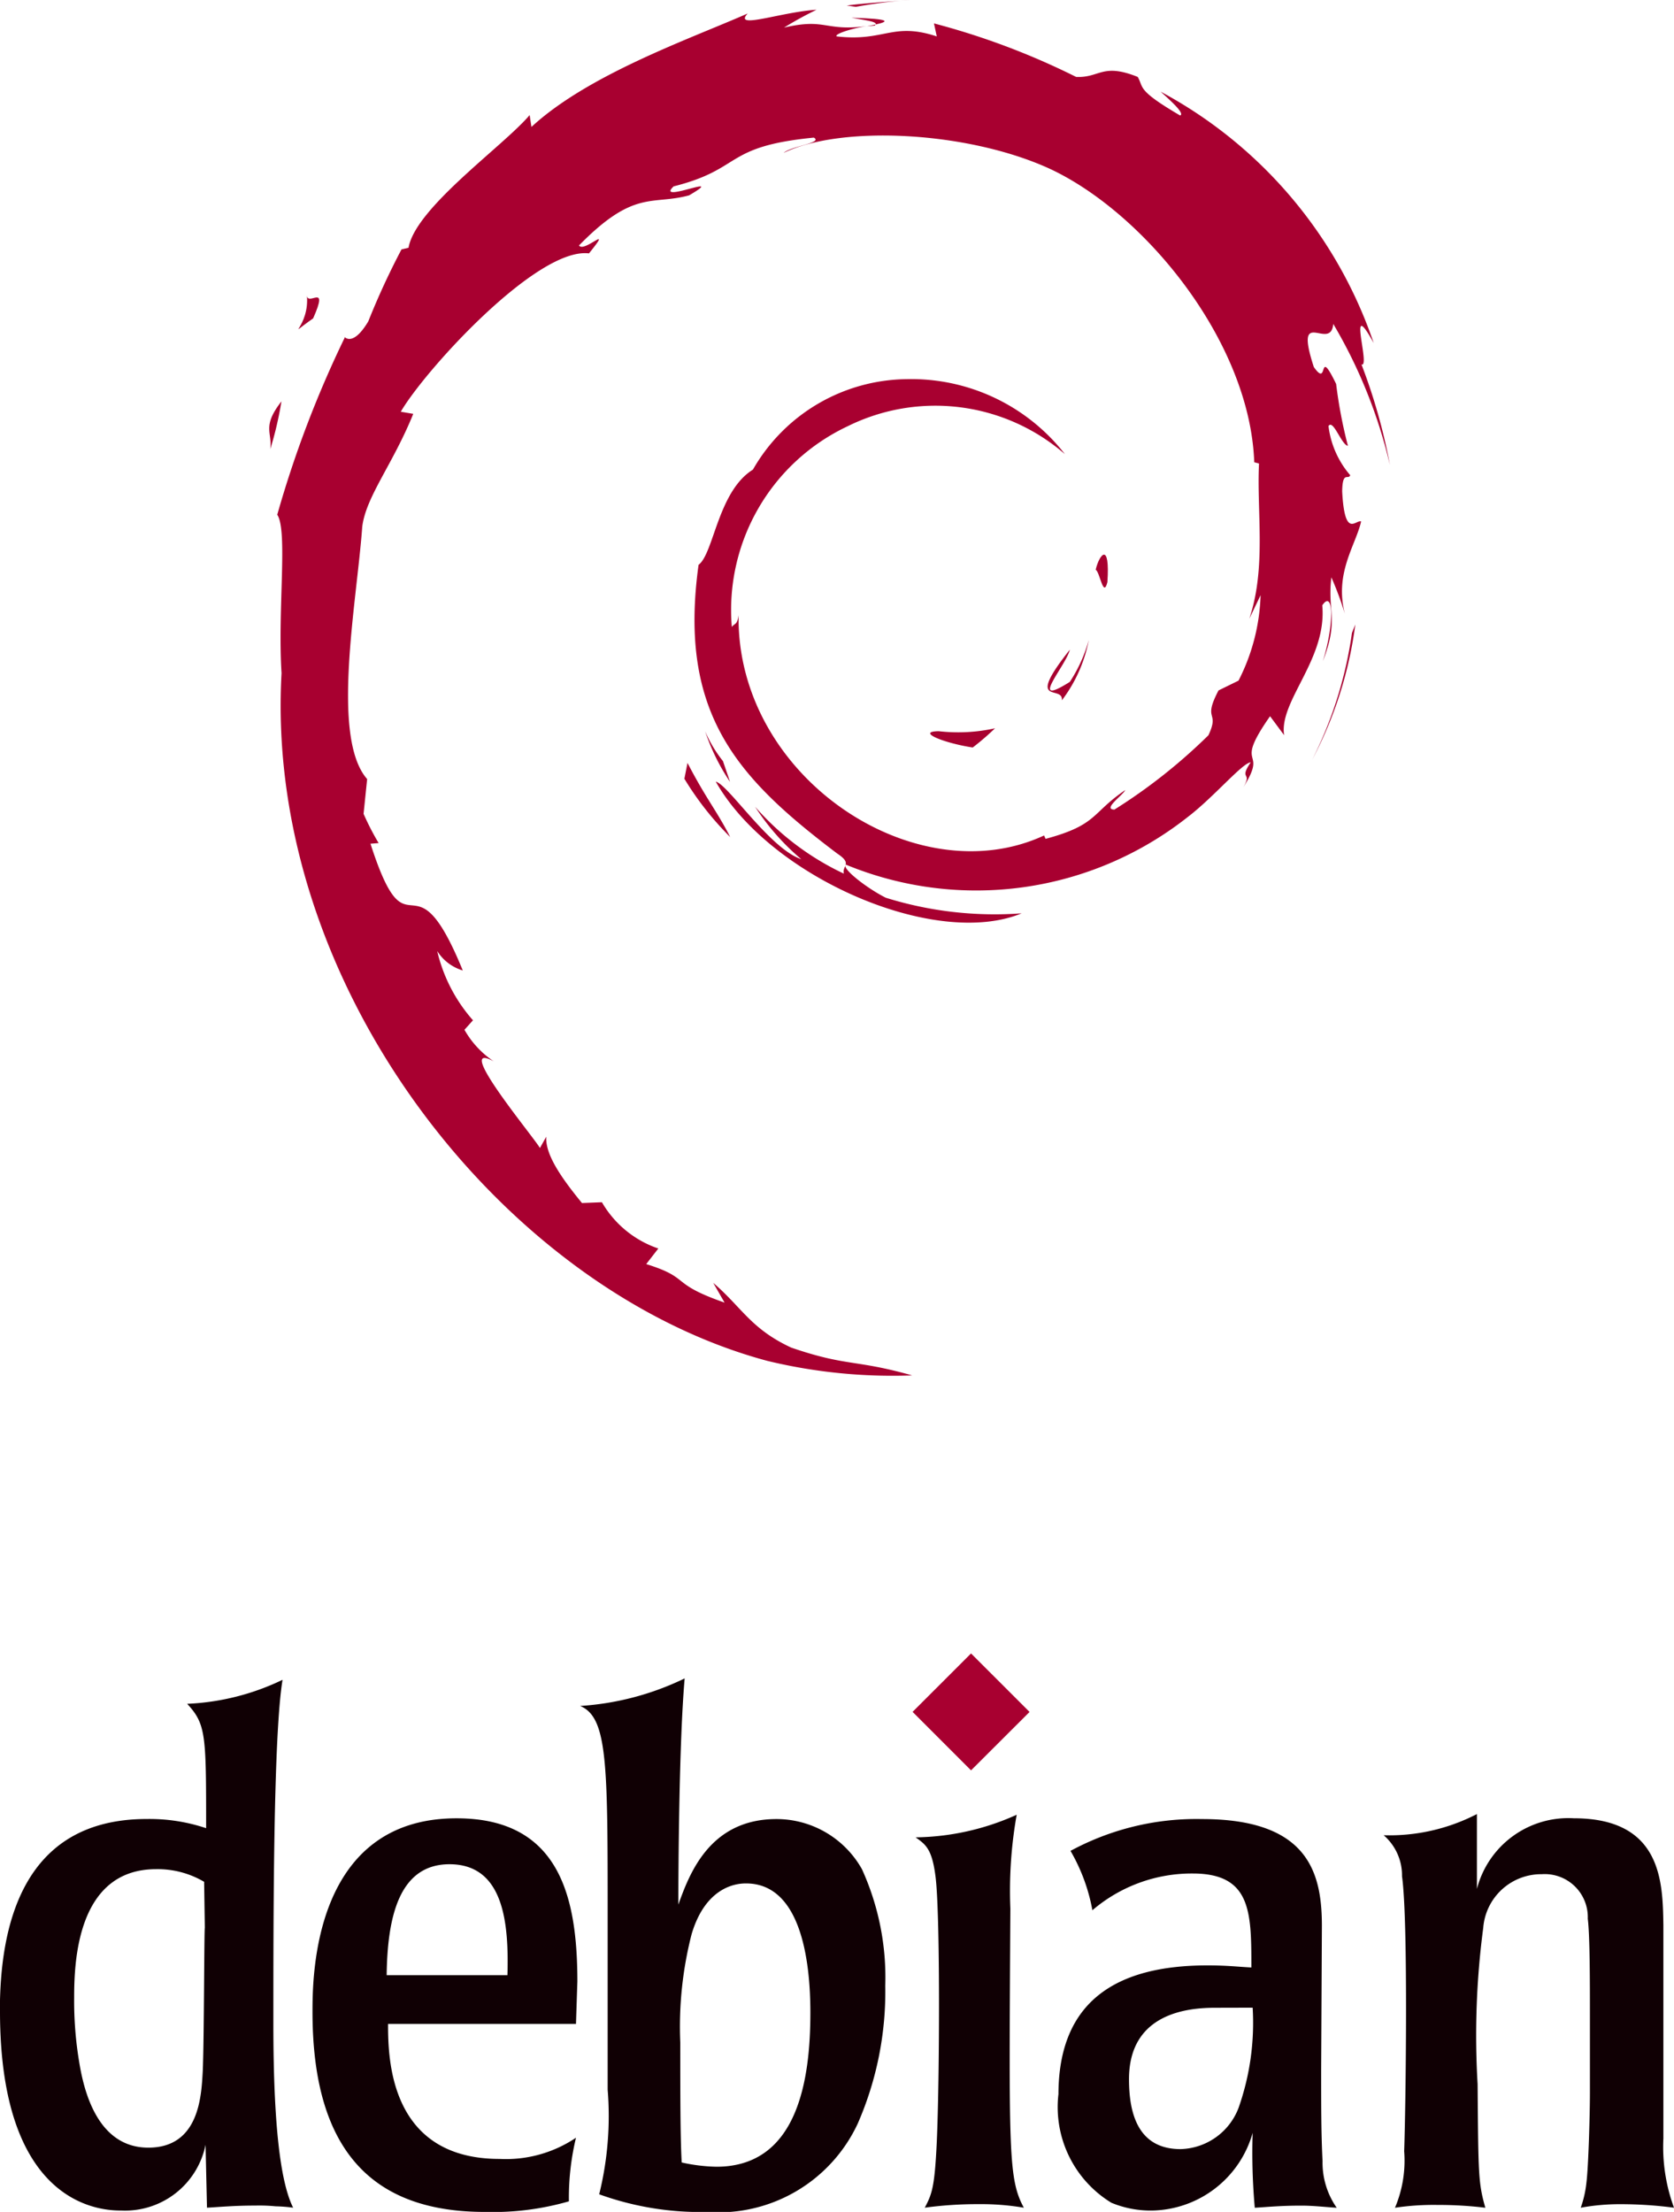
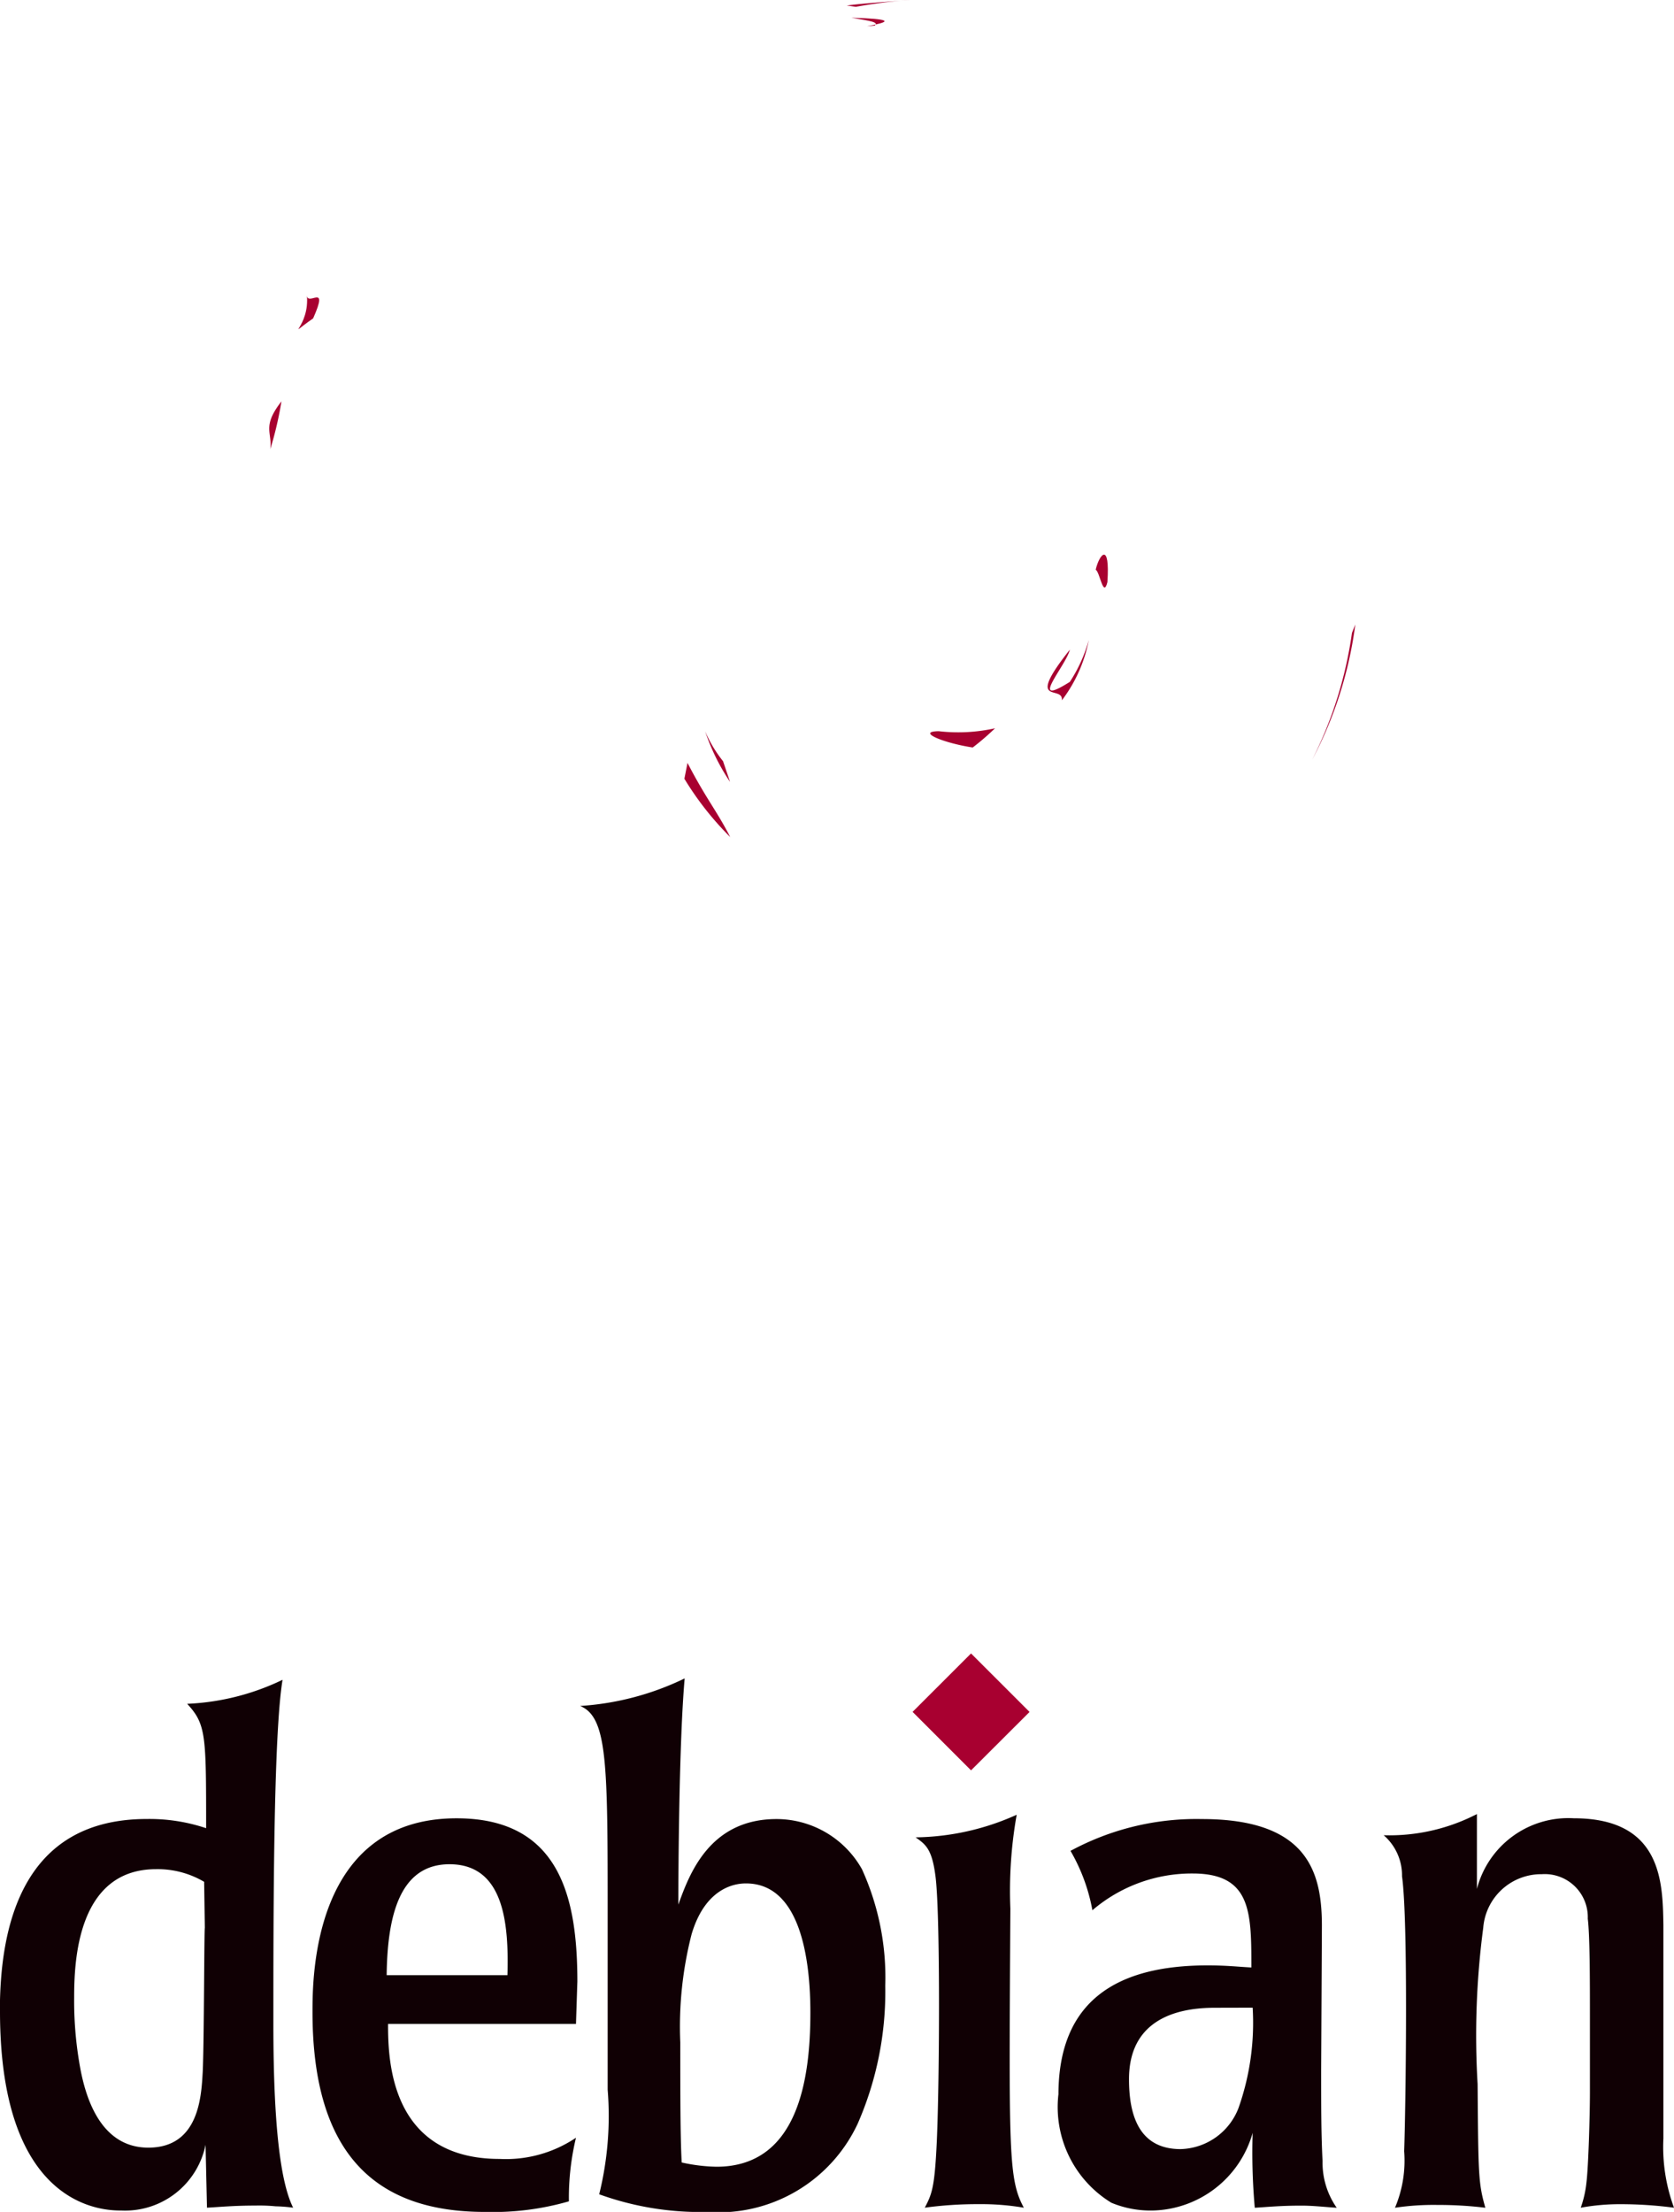
<svg xmlns="http://www.w3.org/2000/svg" id="debian" width="53" height="70" viewBox="0 0 53 70">
  <defs>
    <style>
            .cls-1{fill:#a80030}.cls-2{fill:#100004}
        </style>
  </defs>
  <path id="Path_16" d="M60.681 47.546c-.721.01.136.371 1.077.516.261-.2.5-.408.706-.608a5.394 5.394 0 0 1-1.783.092" class="cls-1" data-name="Path 16" transform="translate(-30.961 -24.406)" />
  <path id="Path_17" d="M68.5 43.6a4.569 4.569 0 0 0 .854-1.913 4.675 4.675 0 0 1-.6 1.327c-1.348.849-.127-.5 0-1.019-1.449 1.826-.2 1.095-.253 1.6" class="cls-1" data-name="Path 17" transform="translate(-34.882 -21.435)" />
  <path id="Path_18" d="M71.552 37.01c.088-1.3-.255-.888-.371-.393.134.07.241.916.371.393" class="cls-1" data-name="Path 18" transform="translate(-36.491 -18.587)" />
  <path id="Path_19" d="M55.3 1.163c.385.069.832.122.768.214.423-.093.518-.177-.768-.214" class="cls-1" data-name="Path 19" transform="translate(-28.346 -.602)" />
  <path id="Path_20" d="M56.6 1.606l-.271.056.252-.023.018-.033" class="cls-1" data-name="Path 20" transform="translate(-28.879 -.831)" />
-   <path id="Path_21" d="M49.321 19.136a6.333 6.333 0 0 1-.7 2.735l-.633.31c-.518.991.051.629-.319 1.418a17.491 17.491 0 0 1-2.977 2.353c-.384-.008.26-.447.344-.618-1.082.732-.868 1.1-2.523 1.544l-.048-.107c-4.079 1.892-9.746-1.857-9.672-6.971-.043.324-.124.243-.214.374a6.427 6.427 0 0 1 3.668-6.354 6.256 6.256 0 0 1 6.878.883 6.166 6.166 0 0 0-5.011-2.373 5.678 5.678 0 0 0-4.867 2.863c-1.109.688-1.238 2.653-1.721 3.013-.651 4.711 1.223 6.745 4.393 9.139.5.331.14.382.207.634a8.585 8.585 0 0 1-2.81-2.117 7.478 7.478 0 0 0 1.462 1.66c-.994-.331-2.32-2.371-2.707-2.454 1.712 3.02 6.943 5.3 9.684 4.167a11.586 11.586 0 0 1-4.3-.493c-.6-.3-1.412-.932-1.267-1.049a10.811 10.811 0 0 0 10.836-1.514c.824-.632 1.723-1.707 1.983-1.722-.391.58.067.279-.234.791.819-1.3-.357-.531.847-2.251l.445.6c-.167-1.083 1.364-2.4 1.208-4.108.351-.523.391.564.019 1.767.517-1.335.137-1.55.269-2.653a10.056 10.056 0 0 1 .428 1.155c-.337-1.291.344-2.173.514-2.924-.167-.072-.52.57-.6-.954.012-.662.188-.347.255-.51a2.917 2.917 0 0 1-.688-1.556c.151-.229.407.593.615.626a14.965 14.965 0 0 1-.373-1.958c-.607-1.25-.215.167-.707-.537-.646-1.986.536-.461.616-1.363a15.847 15.847 0 0 1 1.793 4.462 18.062 18.062 0 0 0-.9-3.18c.3.124-.479-2.251.387-.678a14.226 14.226 0 0 0-6.745-7.954c.34.307.771.694.617.754-1.388-.813-1.144-.877-1.343-1.221-1.129-.453-1.2.037-1.951 0a23.331 23.331 0 0 0-4.5-1.693l.089.411c-1.411-.463-1.644.175-3.168 0-.093-.071.489-.259.968-.327-1.364.178-1.3-.265-2.636.049A11.348 11.348 0 0 1 35.261.64c-1.112.067-2.656.638-2.18.118-1.814.8-5.037 1.919-6.846 3.59l-.057-.375c-.829.98-3.614 2.928-3.835 4.2l-.222.051A23.55 23.55 0 0 0 21.07 10.5c-.564.947-.827.365-.746.514a34.234 34.234 0 0 0-2.137 5.606c.339.5.008 3.008.136 5.015-.556 9.913 7.061 19.539 15.387 21.765a16.894 16.894 0 0 0 4.578.458c-1.821-.514-2.056-.272-3.831-.881-1.28-.595-1.56-1.273-2.467-2.048l.359.625c-1.778-.62-1.034-.767-2.48-1.219l.383-.493a3.281 3.281 0 0 1-1.786-1.464l-.631.025c-.757-.92-1.161-1.585-1.131-2.1l-.2.358c-.231-.39-2.787-3.455-1.461-2.741a2.949 2.949 0 0 1-.929-1l.27-.3a5.04 5.04 0 0 1-1.133-2.192 1.444 1.444 0 0 0 .81.615c-1.612-3.94-1.7-.217-2.922-4.011l.258-.02a8.463 8.463 0 0 1-.477-.926l.113-1.1c-1.16-1.321-.324-5.62-.156-7.978.115-.959.968-1.979 1.616-3.58l-.395-.067c.755-1.3 4.31-5.212 5.958-5.011.8-.987-.159 0-.315-.252 1.753-1.787 2.3-1.263 3.486-1.585 1.275-.746-1.095.292-.49-.284 2.205-.555 1.562-1.262 4.438-1.543.3.17-.7.263-.956.483 1.836-.886 5.812-.684 8.4.491 3 1.381 6.363 5.461 6.5 9.3l.151.04c-.076 1.526.237 3.291-.307 4.912l.368-.768" class="cls-1" data-name="Path 21" transform="translate(-9.409 -.331)" />
  <path id="Path_22" d="M44.549 49.695l-.1.505a9.693 9.693 0 0 0 1.451 1.845c-.435-.849-.758-1.2-1.354-2.35" class="cls-1" data-name="Path 22" transform="translate(-22.781 -25.555)" />
-   <path id="Path_23" d="M46.373 48.593a4.063 4.063 0 0 1-.566-.944 6.615 6.615 0 0 0 .788 1.6l-.223-.654" class="cls-1" data-name="Path 23" transform="translate(-23.481 -24.504)" />
+   <path id="Path_23" d="M46.373 48.593a4.063 4.063 0 0 1-.566-.944 6.615 6.615 0 0 0 .788 1.6" class="cls-1" data-name="Path 23" transform="translate(-23.481 -24.504)" />
  <path id="Path_24" d="M86.6 40.675l-.106.266a12.824 12.824 0 0 1-1.257 4.01 12.641 12.641 0 0 0 1.363-4.276" class="cls-1" data-name="Path 24" transform="translate(-43.69 -20.912)" />
  <path id="Path_25" d="M55.284.215A15.534 15.534 0 0 1 57 0c-.675.056-1.346.09-2.009.175l.292.041" class="cls-1" data-name="Path 25" transform="translate(-28.183)" />
  <path id="Path_26" d="M19.842 19.308c.112 1.04-.782 1.444.2.757.526-1.184-.2-.327-.2-.757" class="cls-1" data-name="Path 26" transform="translate(-10.128 -9.989)" />
  <path id="Path_27" d="M17.7 27.662a11.231 11.231 0 0 0 .353-1.512c-.624.8-.288.969-.353 1.512" class="cls-1" data-name="Path 27" transform="translate(-9.142 -13.448)" />
  <path id="Path_28" d="M6.485 117.091c-.022.023-.022 3.623-.067 4.562-.044.76-.112 2.393-1.722 2.393-1.655 0-2.058-1.9-2.192-2.728a11.689 11.689 0 0 1-.156-2.013c0-1.074.067-4.072 2.594-4.072a2.9 2.9 0 0 1 1.521.4zM0 119.73c0 6.306 3.355 6.306 3.847 6.306a2.6 2.6 0 0 0 2.661-2.08l.045 1.99c.425-.023.85-.067 1.543-.067a5.194 5.194 0 0 1 .626.023 5.029 5.029 0 0 1 .559.044c-.358-.715-.626-2.325-.626-5.815 0-3.4 0-9.147.291-10.891a7.694 7.694 0 0 1-3.02.76c.6.649.6.984.6 3.936a5.65 5.65 0 0 0-1.878-.291c-4 0-4.652 3.49-4.652 6.085" class="cls-2" data-name="Path 28" transform="translate(0 -56.08)" />
  <path id="Path_29" d="M22.613 123.287c.023-1.856.4-3.511 1.99-3.511 1.745 0 1.878 1.923 1.834 3.511zm6.038.224c0-2.617-.514-5.189-3.824-5.189-4.562 0-4.562 5.056-4.562 6.128 0 4.54 2.035 6.329 5.457 6.329a8.69 8.69 0 0 0 2.661-.335 8.121 8.121 0 0 1 .224-2.013 3.973 3.973 0 0 1-2.416.671c-3.489 0-3.534-3.177-3.534-4.272h5.95l.043-1.319" class="cls-2" data-name="Path 29" transform="translate(-10.371 -60.779)" />
  <path id="Path_30" d="M44.9 119.727c0 2.08-.38 4.876-2.974 4.876a5.467 5.467 0 0 1-1.1-.135c-.045-.805-.045-2.192-.045-3.8a11.777 11.777 0 0 1 .358-3.422c.469-1.587 1.52-1.609 1.721-1.609 1.705-.002 2.04 2.346 2.04 4.09zm-6.418 2.438a10.312 10.312 0 0 1-.268 3.31 9.431 9.431 0 0 0 3.422.559 4.864 4.864 0 0 0 4.763-2.795 10.414 10.414 0 0 0 .872-4.362 8.271 8.271 0 0 0-.738-3.69 3.106 3.106 0 0 0-2.705-1.587c-2.147 0-2.773 1.789-3.108 2.706 0-1.14.022-5.121.2-7.157a8.854 8.854 0 0 1-3.31.872c.872.357.872 1.835.872 6.643v5.5" class="cls-2" data-name="Path 30" transform="translate(-19.243 -56.033)" />
  <path id="Path_31" d="M62.867 130.526a7.988 7.988 0 0 0-1.41-.112 12.4 12.4 0 0 0-1.721.112c.223-.425.313-.627.38-2.08.09-1.991.112-7.314-.044-8.432-.112-.85-.313-.984-.626-1.208a8 8 0 0 0 3.2-.715 13.757 13.757 0 0 0-.2 2.974c-.044 7.717-.067 8.544.426 9.461" class="cls-2" data-name="Path 31" transform="translate(-30.457 -60.66)" />
  <path id="Path_32" d="M74.78 124.339a8.086 8.086 0 0 1-.448 3.176 2.021 2.021 0 0 1-1.834 1.3c-1.343 0-1.633-1.118-1.633-2.213 0-2.1 1.879-2.26 2.728-2.26zm-6.151 2.752a3.547 3.547 0 0 0 1.678 3.422 3.24 3.24 0 0 0 1.3.246 3.37 3.37 0 0 0 3.173-2.459 19.593 19.593 0 0 0 .067 2.371c.4-.023.805-.067 1.476-.067.38 0 .738.044 1.118.067a2.491 2.491 0 0 1-.448-1.476c-.044-.849-.044-1.7-.044-2.885l.023-4.562c0-1.7-.448-3.378-3.8-3.378a8.378 8.378 0 0 0-4.159 1.007 5.8 5.8 0 0 1 .693 1.879 4.839 4.839 0 0 1 3.176-1.163c1.857 0 1.857 1.23 1.857 2.974-.425-.022-.783-.066-1.388-.066-2.841 0-4.72 1.095-4.72 4.092" class="cls-2" data-name="Path 32" transform="translate(-35.12 -60.803)" />
  <path id="Path_33" d="M98.57 128.289a5.562 5.562 0 0 0 .335 2.214 12.961 12.961 0 0 0-1.7-.112 6.9 6.9 0 0 0-1.253.112 3.389 3.389 0 0 0 .179-.783c.067-.514.112-2.236.112-2.84v-2.415c0-1.051 0-2.573-.068-3.109a1.362 1.362 0 0 0-1.454-1.408 1.841 1.841 0 0 0-1.856 1.7 25.954 25.954 0 0 0-.178 4.942c.022 2.863.022 3.13.245 3.914a12.373 12.373 0 0 0-1.52-.089 8.252 8.252 0 0 0-1.341.089 3.824 3.824 0 0 0 .291-1.789c.045-1.23.135-7.269-.068-8.7a1.681 1.681 0 0 0-.581-1.3 6.027 6.027 0 0 0 2.952-.67v2.37a2.99 2.99 0 0 1 3.064-2.237c2.8 0 2.818 2.035 2.84 3.377v6.733" class="cls-2" data-name="Path 33" transform="translate(-45.905 -60.636)" />
  <path id="Path_34" d="M62.956 109.548L61.1 111.4l-1.851-1.851L61.1 107.7l1.852 1.851" class="cls-1" data-name="Path 34" transform="translate(-30.356 -55.374)" />
</svg>